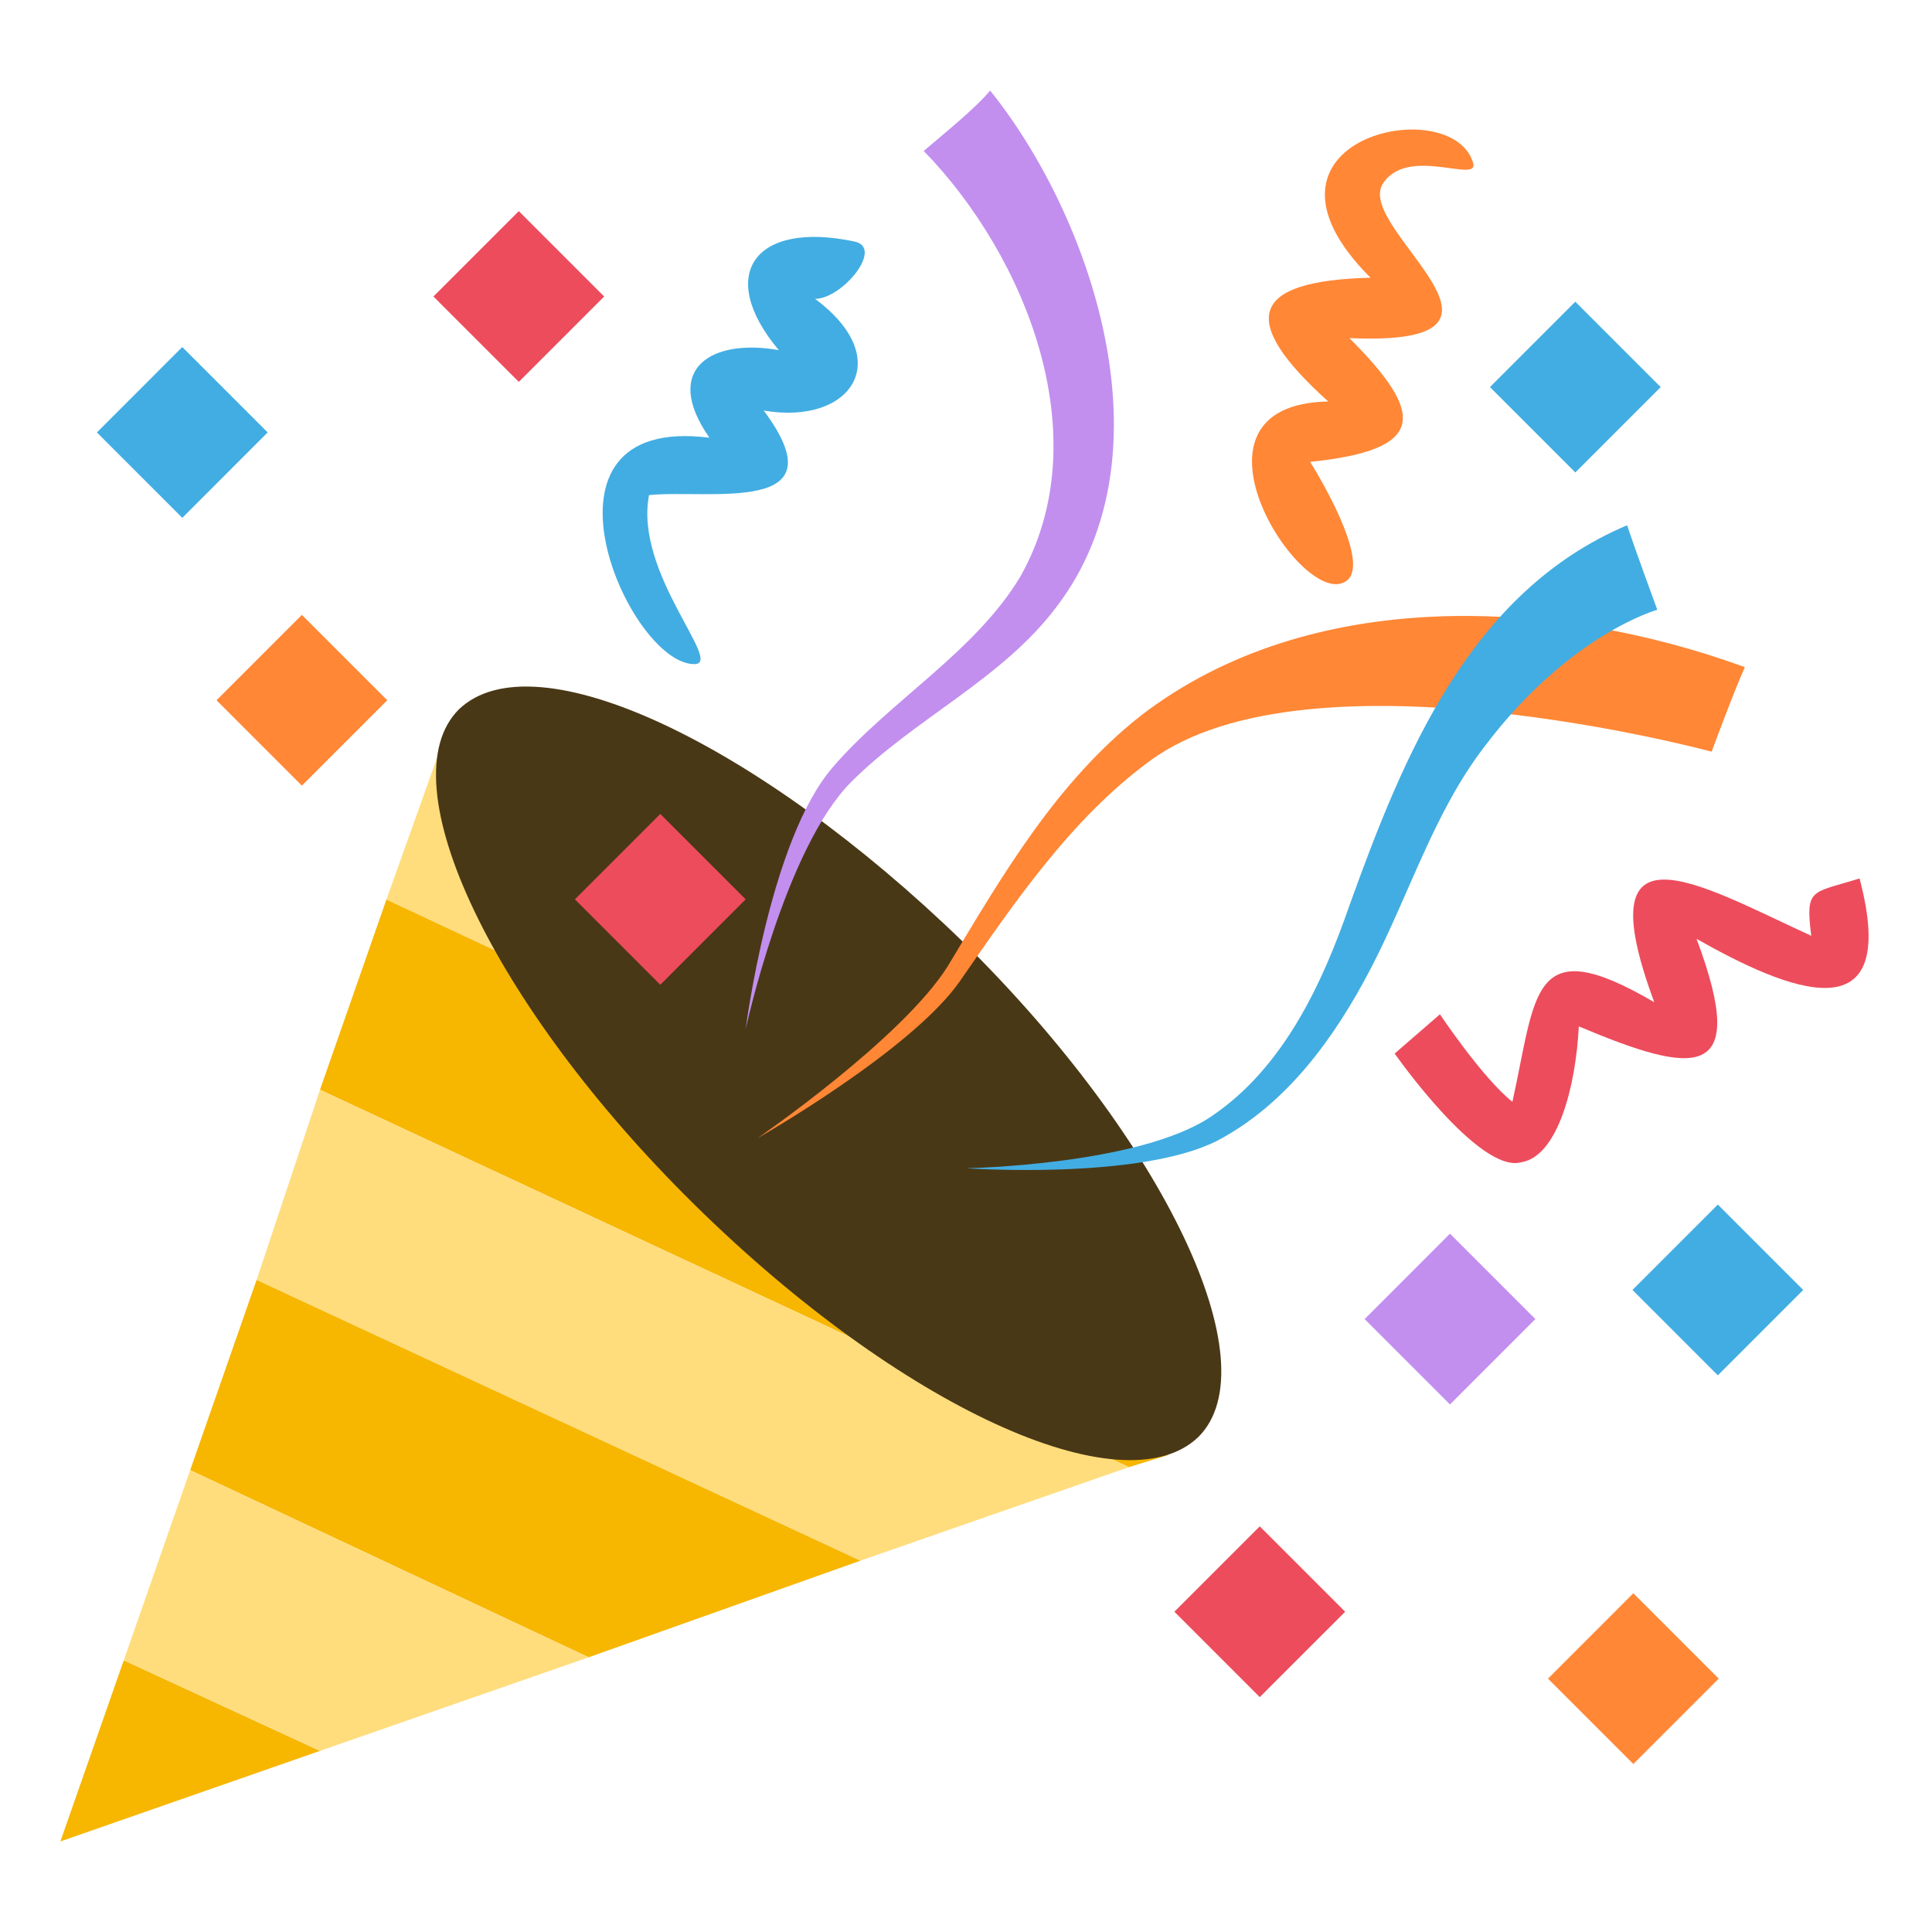
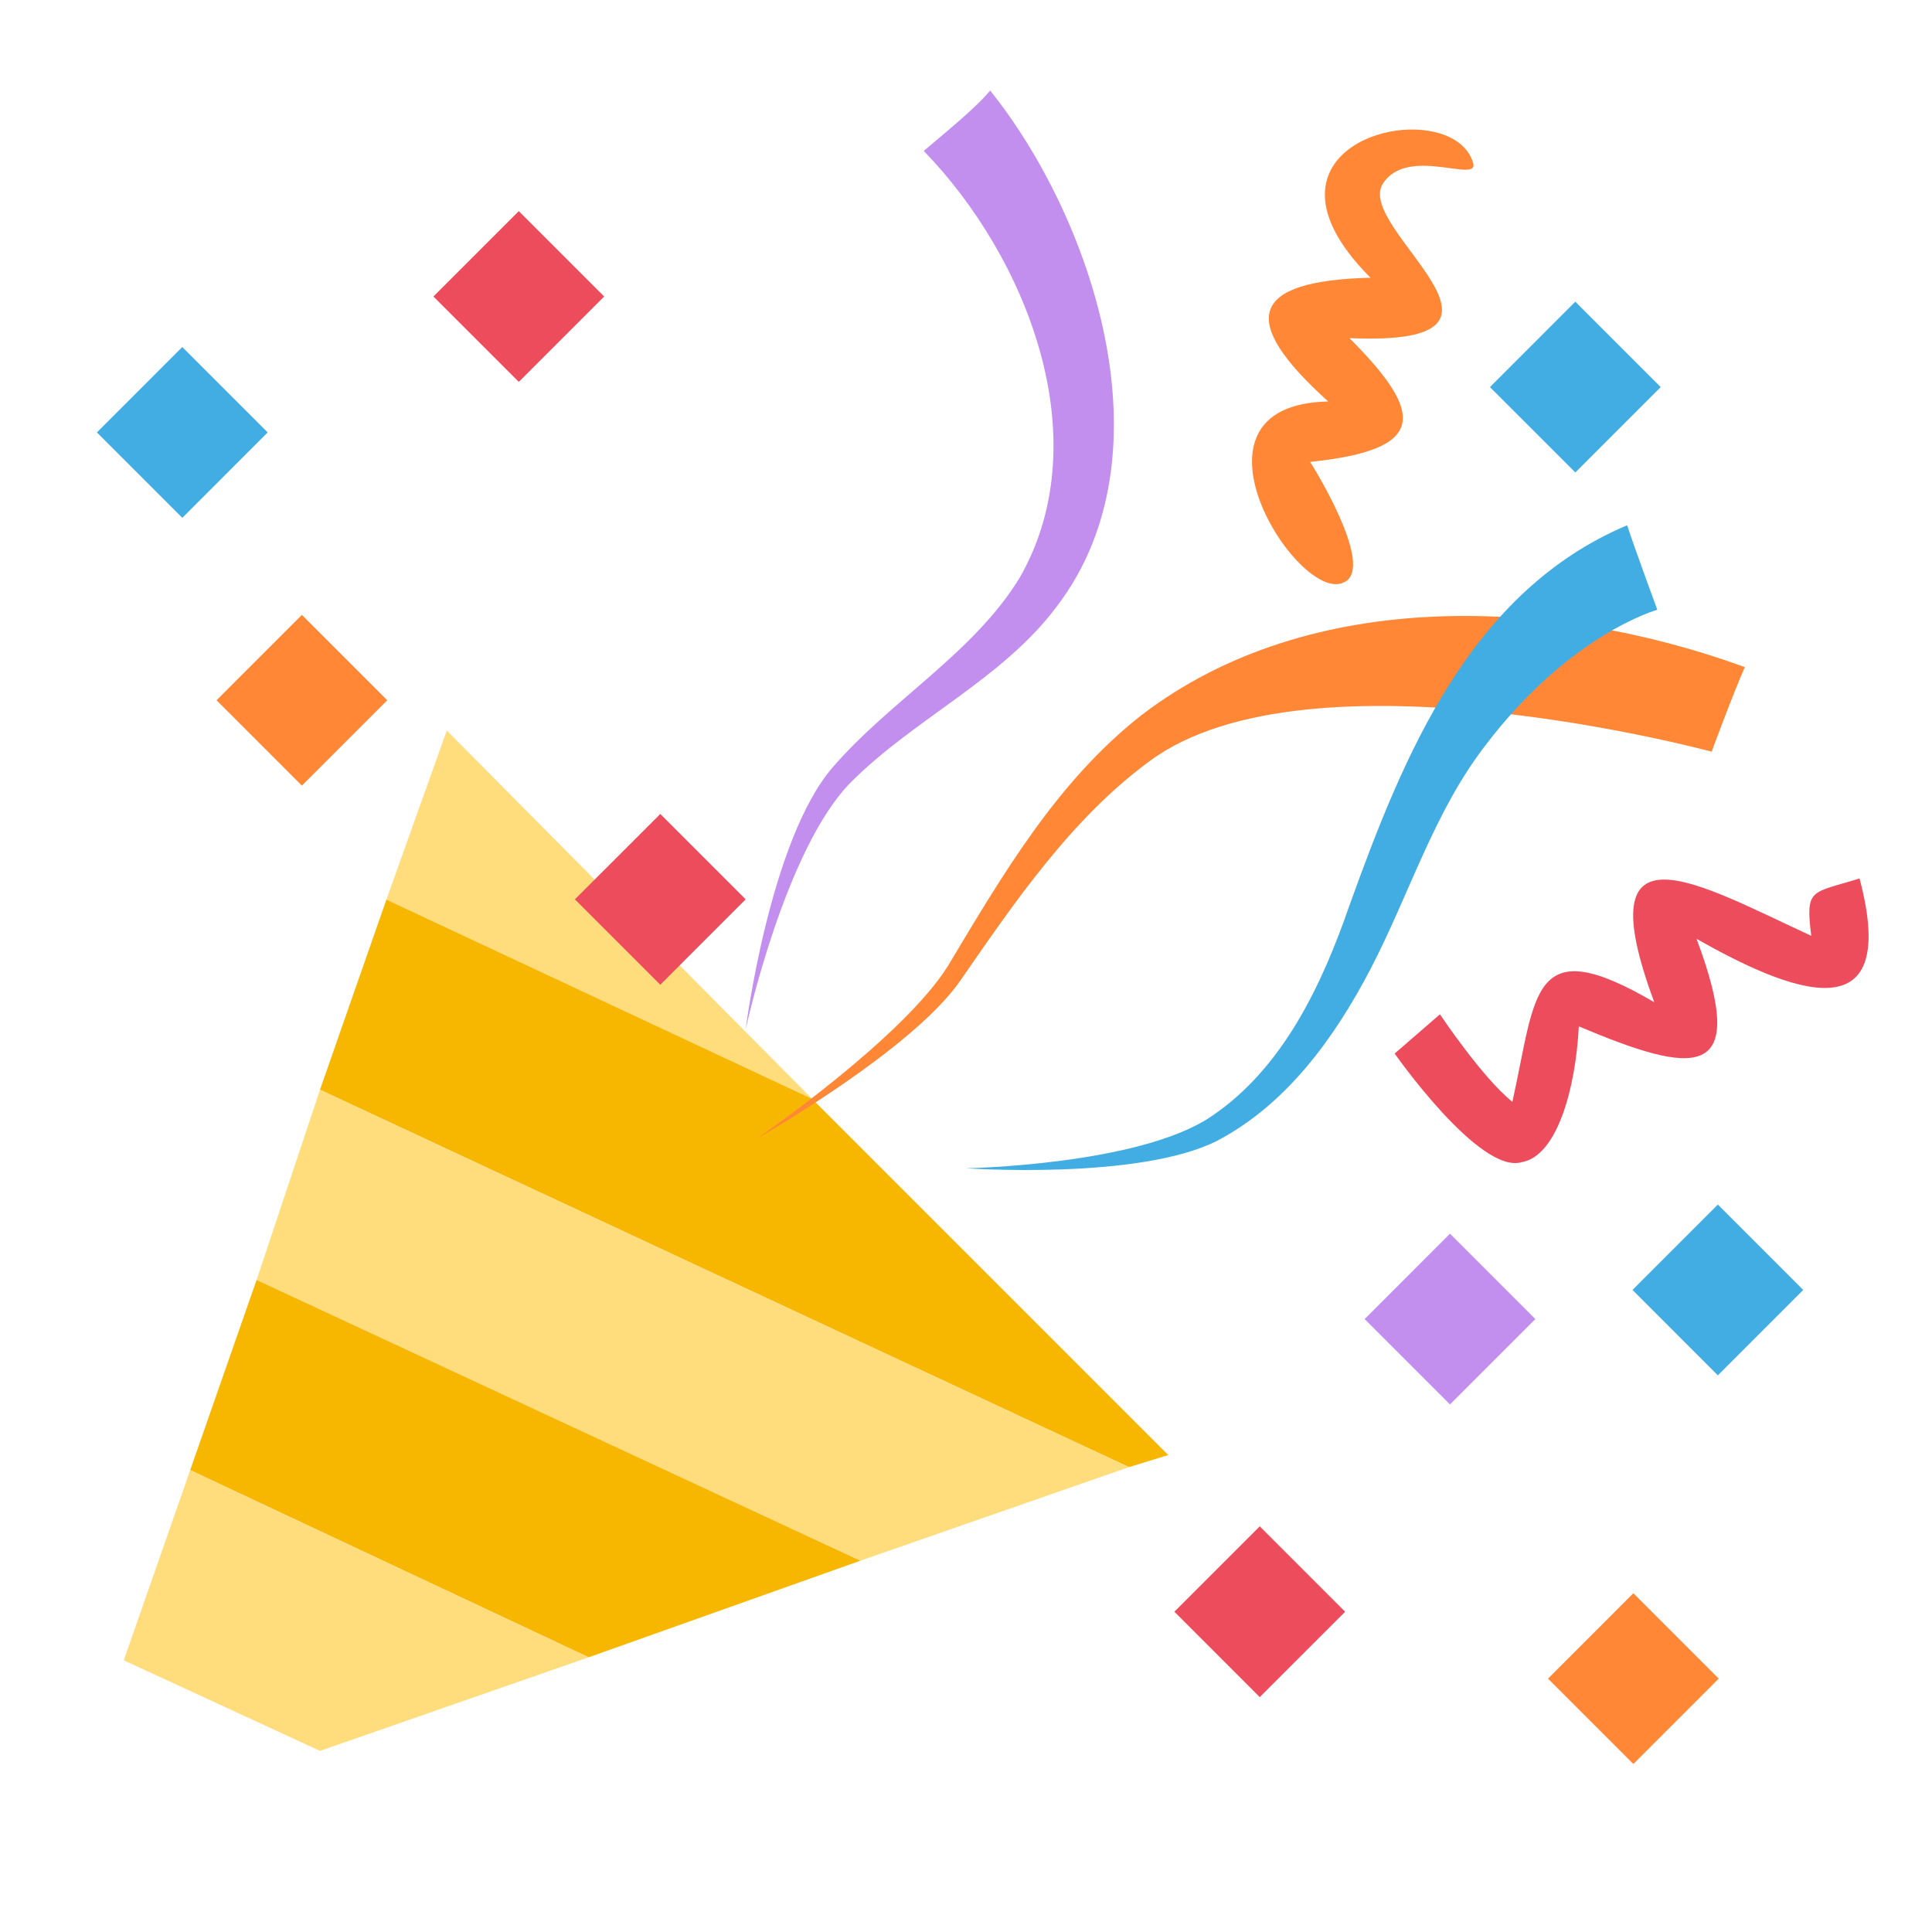
<svg xmlns="http://www.w3.org/2000/svg" width="800px" height="800px" viewBox="0 0 64 64" aria-hidden="true" class="iconify iconify--emojione" preserveAspectRatio="xMidYMid meet">
-   <path fill="#f7b600" d="M2 61l8.6-3l-6.5-3z" />
  <path fill="#ffdd7d" d="M26.9 36.4L14.8 24.2l-2 5.6z" />
  <path fill="#f7b600" d="M12.8 29.8l-2.2 6.3l26.8 12.5l1.3-.4l-11.8-11.8z" />
  <path fill="#ffdd7d" d="M8.5 42.4l20 9.3l8.9-3.1l-26.8-12.5z" />
  <path fill="#f7b600" d="M6.3 48.7l13.2 6.2l9-3.2l-20-9.3z" />
  <path fill="#ffdd7d" d="M6.3 48.7L4.1 55l6.5 3l8.9-3.1z" />
-   <path d="M31.9 31.2c6.7 6.6 10.2 14 7.8 16.4c-2.5 2.4-9.9-1-16.7-7.7c-6.7-6.6-10.2-14-7.8-16.4c2.5-2.4 9.9 1.1 16.7 7.7" fill="#493816" />
-   <path d="M23.5 14.5c-1.6-2.3.1-3.3 2.3-2.9c-2.1-2.5-.8-4.3 2.5-3.6c1 .2-.4 1.9-1.3 1.9c2.7 2 1.2 4.2-1.7 3.7c2.6 3.5-1.8 2.6-3.8 2.8C21 19 24 22 23 22c-2.2 0-5.8-8.3.5-7.5" fill="#42ade2" />
  <path d="M44.5 19.3c-1.5.7-5.7-5.9-.5-6c-3-2.7-2.6-4 1.4-4.1c-4.6-4.6 2.7-6.2 3.4-3.8c.2.7-2.2-.6-3 .7c-.9 1.5 5.6 5.4-1.1 5.1c2.5 2.5 2.6 3.7-1.3 4.1c.5.8 2.1 3.6 1.1 4" fill="#ff8736" />
  <path d="M46.2 34.9l1.5-1.3s1.4 2.1 2.4 2.9c.8-3.6.6-5.7 4.7-3.3c-2.3-6.2 1.5-3.9 5.2-2.2c-.2-1.6 0-1.4 1.6-1.9c1.4 5.3-2.4 3.7-5.4 2c1.8 4.8-.1 4.5-3.9 2.9c-.1 2-.7 4.3-1.9 4.5c-1.4.4-4.2-3.6-4.2-3.6" fill="#ed4c5c" />
  <path d="M35 20.1c-1.8 2.4-4.7 3.7-6.8 5.8c-2.2 2.2-3.5 8.2-3.5 8.2s.8-6.3 2.9-8.7c1.9-2.2 4.7-3.8 6.2-6.3c2.6-4.6.2-10.6-3.2-14.1c.7-.6 1.7-1.4 2.2-2c3.3 4.1 6.1 12 2.2 17.1" fill="#c28fef" />
  <path d="M38.1 25.2c-2.6 1.9-4.5 4.7-6.3 7.3c-1.6 2.3-6.7 5.2-6.7 5.2s4.8-3.3 6.3-5.7c1.8-3 3.6-6.1 6.4-8.3c5.6-4.3 13.7-3.9 20-1.6c-.4.9-1.1 2.8-1.1 2.8s-13.3-3.6-18.6.3" fill="#ff8736" />
  <g fill="#42ade2">
    <path d="M49.2 24.7c-1.7 2.2-2.5 4.9-3.8 7.4c-1.2 2.3-2.8 4.5-5.1 5.7c-2.6 1.3-8.3.9-8.3.9s5.7-.1 8.1-1.7c2.4-1.6 3.7-4.4 4.6-7c1.8-5 4-10.4 9.2-12.6c.3.9 1 2.8 1 2.8s-2.9.8-5.7 4.5" />
    <path d="M3.21 14.325l2.828-2.829l2.829 2.828l-2.828 2.83z" />
  </g>
  <path fill="#ff8736" d="M7.173 23.197L10 20.369l2.828 2.828L10 26.025z" />
  <path fill="#ed4c5c" d="M14.358 9.822l2.828-2.828l2.828 2.828l-2.828 2.828z" />
  <path fill="#c28fef" d="M45.205 43.696l2.828-2.829l2.828 2.829l-2.828 2.828z" />
  <path fill="#ed4c5c" d="M38.903 53.39l2.828-2.828l2.829 2.829l-2.829 2.828z" />
  <path fill="#ff8736" d="M51.279 55.607l2.828-2.829l2.828 2.829l-2.828 2.828z" />
  <g fill="#42ade2">
    <path d="M54.078 42.731l2.828-2.828l2.828 2.828l-2.828 2.829z" />
    <path d="M49.356 12.823l2.828-2.829l2.829 2.829l-2.828 2.828z" />
  </g>
  <path fill="#ed4c5c" d="M19.044 29.792l2.829-2.828l2.828 2.828l-2.828 2.829z" />
</svg>